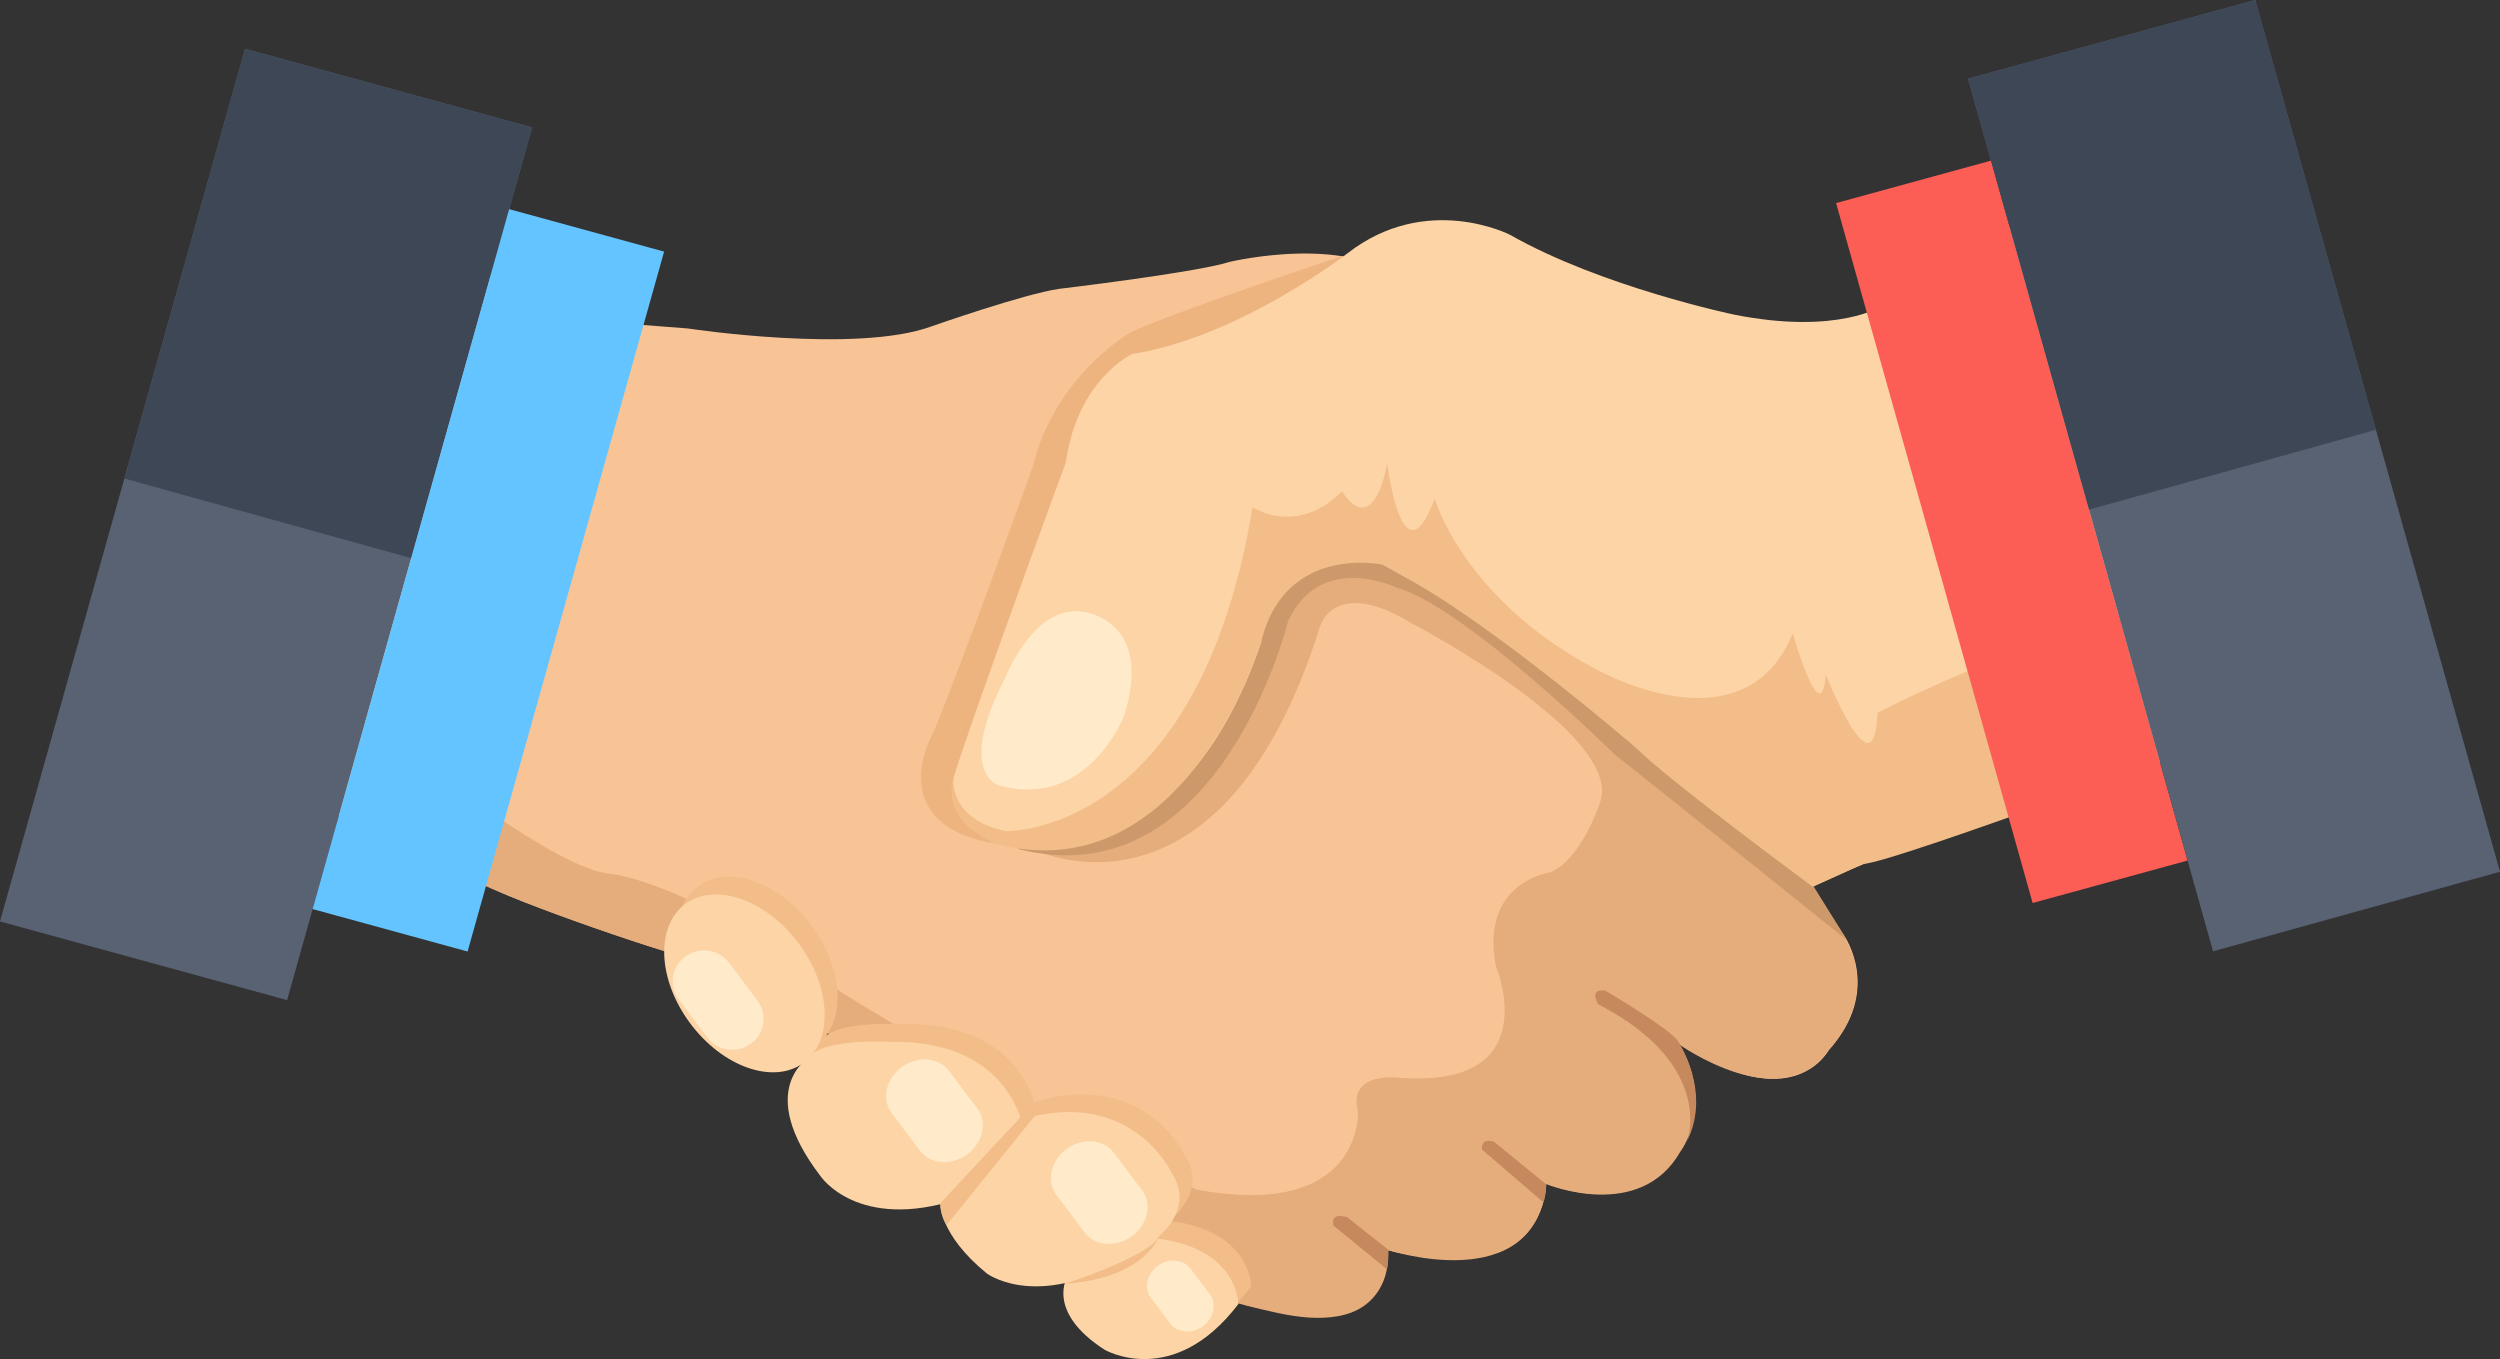
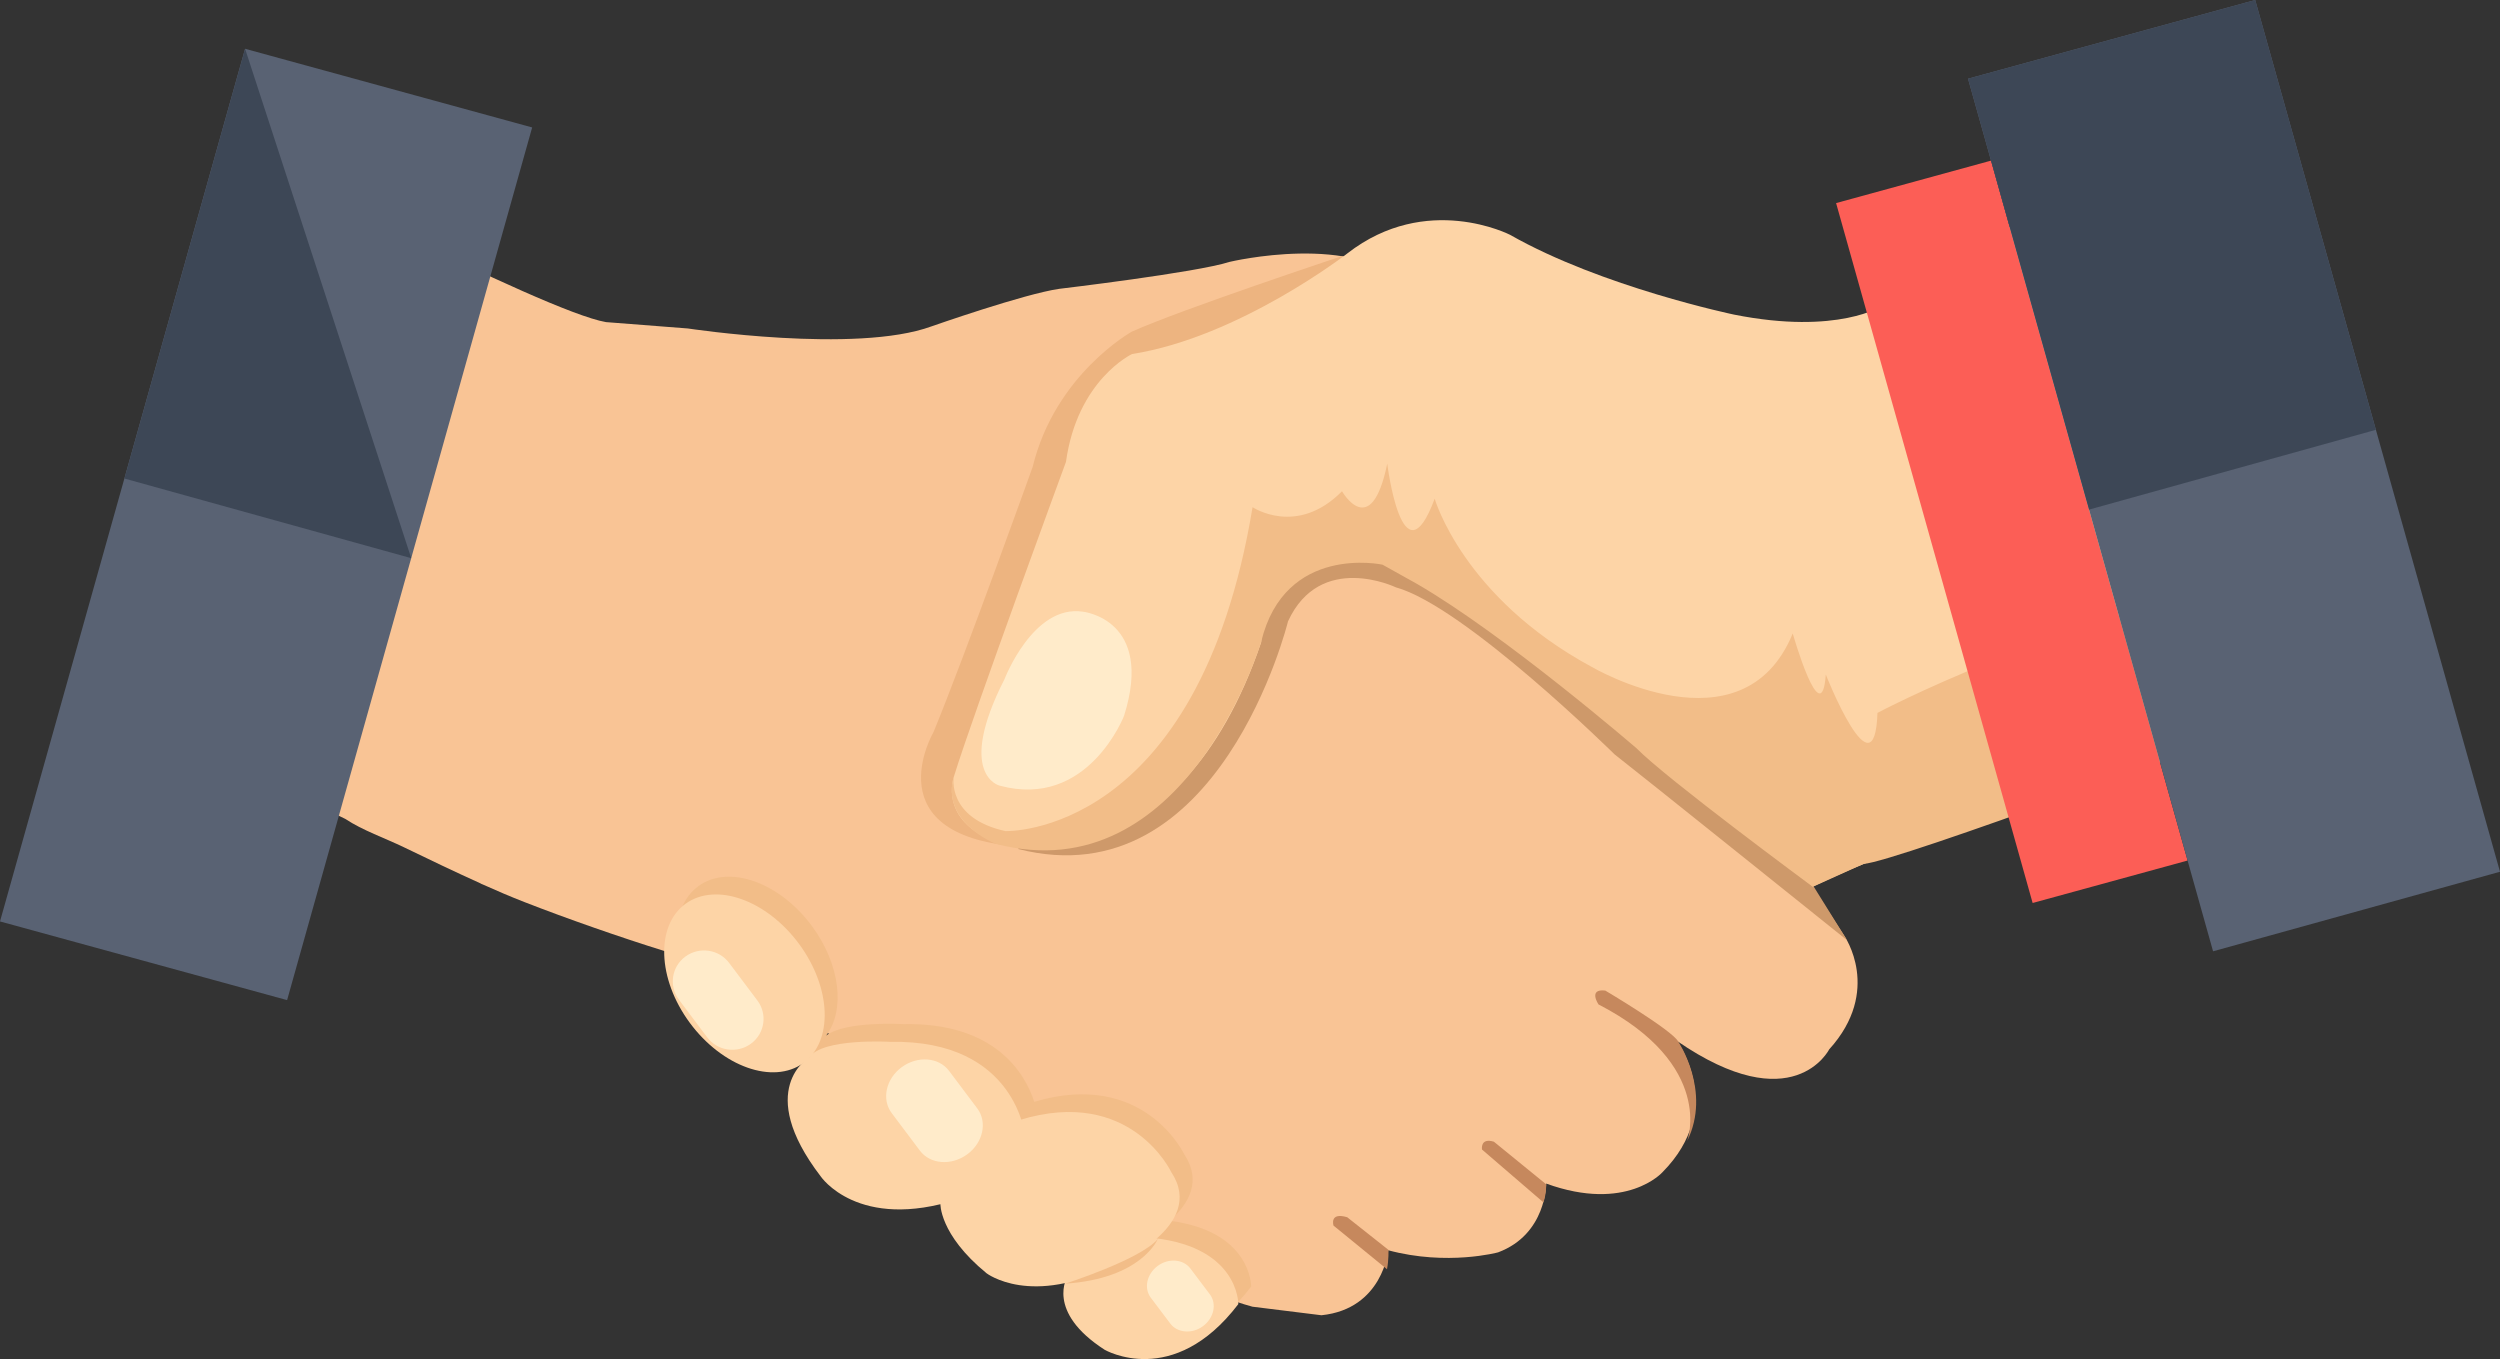
<svg xmlns="http://www.w3.org/2000/svg" fill="none" height="100%" overflow="visible" preserveAspectRatio="none" style="display: block;" viewBox="0 0 149 81" width="100%">
  <rect x="0" y="0" width="149" height="81" fill="#333333" stroke="none" />
  <g id="Vector">
    <path d="M109.925 55.785L107.998 52.824L83.853 17.09C80.855 13.793 73.28 15.609 73.28 15.609C71.308 16.244 63.134 17.214 63.134 17.214C61.037 17.513 55.514 19.453 55.514 19.453C51.018 21.102 40.998 19.577 40.998 19.577L36.117 19.198C32.396 18.563 14.284 9.045 14.284 9.045L10.953 36.893C10.665 36.74 10.377 36.58 10.089 36.426V43.735C10.104 43.742 10.119 43.75 10.134 43.757C13.612 45.442 17.097 47.127 20.574 48.804C21.623 49.498 22.945 49.95 24.074 50.497C25.595 51.233 27.116 51.963 28.652 52.656V52.663L28.756 52.707C29.583 53.079 30.417 53.436 31.259 53.764C33.762 54.742 37.018 55.88 39.58 56.675L42.526 57.681C43.782 58.163 44.948 58.703 46.122 59.395L66.169 72.933L70.023 75.851C71.759 77.12 74.646 77.879 74.646 77.879L78.758 78.389C82.421 78.01 82.738 74.516 82.738 74.516C86.268 75.464 89.288 74.64 89.288 74.64C92.175 73.561 92.153 70.541 92.153 70.541C96.945 72.277 99.086 69.862 99.086 69.862C102.896 66.011 99.942 62.036 99.942 62.036C106.876 66.814 109.017 62.547 109.017 62.547C112.199 59.038 109.925 55.785 109.925 55.785Z" fill="#F9C495" />
-     <path d="M61.805 50.708C61.805 50.708 72.851 55.953 78.692 37.28C78.692 37.28 79.593 34.362 84.148 37.156C84.148 37.156 96.671 43.691 95.386 47.747C95.386 47.747 94.294 51.233 92.367 51.999C92.367 51.999 88.195 52.568 89.155 57.579C89.155 57.579 92.234 64.873 83.44 64.239C83.44 64.239 80.294 63.794 80.936 66.266C80.936 66.266 81.254 72.736 71.301 70.898C71.301 70.898 56.23 63.225 47.665 57.557C46.351 56.573 44.941 55.697 43.508 54.895C42.216 54.166 40.88 53.502 39.492 52.969C38.79 52.7 38.074 52.452 37.343 52.262C36.619 52.072 35.925 52.072 35.216 51.81C34.493 51.547 33.799 51.204 33.119 50.84C28.298 48.243 23.506 43.735 18.692 41.117C15.819 39.556 12.947 37.995 10.075 36.434V43.742C13.567 45.435 17.067 47.127 20.559 48.812C21.608 49.505 22.93 49.957 24.059 50.504C26.43 51.649 28.792 52.809 31.251 53.772C33.754 54.749 37.011 55.887 39.573 56.682C42.858 57.703 45.31 58.673 48.079 60.694C48.212 60.789 48.345 60.891 48.477 60.993L63.459 71.102L70.223 76.011C71.419 76.879 72.94 77.492 74.365 77.835C75.569 78.127 76.787 78.448 78.027 78.528C79.127 78.593 80.375 78.484 81.298 77.828C82.103 77.259 82.583 76.361 82.694 75.399C82.709 75.238 82.723 75.078 82.723 74.917C82.723 74.779 82.723 74.64 82.716 74.501C82.716 74.501 91.517 77.39 92.152 70.57C92.152 70.57 97.742 72.882 100.149 68.637C100.149 68.637 102.239 65.938 100.053 62.233C100.053 62.233 106.093 66.544 108.914 62.678C108.914 62.678 112.192 59.439 109.844 55.734L108.042 52.845L99.403 45.515L88.874 36.769L84.724 33.64L80.656 32.539L77.23 33.086L74.535 36.55L61.805 50.708Z" fill="#E5AC7C" />
    <path d="M60.676 50.599L71.079 38.374L80.944 32.218L84.37 33.276L96.568 42.371L108.109 52.736L108.087 52.824L110.088 56.04C110.088 56.04 97.063 45.595 96.229 44.961C96.229 44.961 87.302 36.142 83.189 35.004C83.189 35.004 78.692 32.845 76.765 37.032C76.772 37.025 72.682 53.67 60.676 50.599Z" fill="#CE996A" />
    <path d="M95.675 59.038C95.675 59.038 99.677 61.409 100.024 62.08C100.024 62.08 102.018 65.041 100.556 68.002C100.556 68.002 102.269 63.48 95.269 59.862C95.269 59.862 94.634 58.914 95.675 59.038Z" fill="#C6885D" />
    <path d="M89.037 68.046L92.153 70.585C92.153 70.585 92.168 71.124 91.991 71.664L88.328 68.513C88.328 68.513 88.203 67.791 89.037 68.046Z" fill="#C6885D" />
    <path d="M80.294 72.547L82.753 74.494C82.753 74.494 82.775 75.085 82.665 75.647L79.475 73.043C79.482 73.05 79.209 72.226 80.294 72.547Z" fill="#C6885D" />
    <path d="M83.853 17.061L79.976 15.266C79.976 15.266 70.407 18.439 67.454 19.767C67.454 19.767 62.89 22.305 61.547 27.827C61.547 27.827 57.5 39.118 55.64 43.626C55.64 43.626 51.918 49.972 61.096 50.475L76.705 25.857L83.853 17.061Z" fill="#EDB480" />
    <path d="M134.246 4.515L112.191 18.221C112.191 18.221 109.563 19.986 103.36 18.753C103.36 18.753 95.46 17.105 90.003 13.997C90.003 13.997 85.026 11.43 80.308 15.099C80.308 15.099 73.884 20.088 67.468 21.102C67.468 21.102 64.212 22.626 63.532 27.528C63.532 27.528 58.031 42.481 56.872 46.222C56.872 46.222 55.713 49.14 60.018 50.409C60.018 50.409 70.207 52.904 75.169 38.272C75.169 38.272 75.206 35.529 76.971 34.129C78.558 32.86 81.851 32.889 82.619 33.37L84.332 34.304L92.979 40.227C92.979 40.227 97.52 43.524 100.259 46.572L108.049 52.831C108.049 52.831 109.784 52.007 111.069 51.496C111.069 51.496 131.943 43.261 134.335 43.429L134.246 4.515Z" fill="#FDD4A6" />
    <path d="M134.248 43.407C134.248 43.407 112.96 51.394 111.063 51.489L108.043 52.853C108.043 52.853 99.278 46.383 97.543 44.603C97.543 44.603 89.716 37.849 84.452 34.8L82.399 33.655C82.399 33.655 76.573 32.386 75.163 38.265C75.163 38.265 70.688 53.239 59.369 50.3C59.369 50.3 56.054 49.031 56.844 46.281C56.844 46.281 56.393 48.753 59.923 49.534C59.923 49.534 71.397 49.935 74.653 30.227C74.653 30.227 77.289 32.006 79.984 29.278C79.984 29.278 81.72 32.32 82.68 27.63C82.68 27.63 83.58 34.924 85.507 29.723C85.507 29.723 87.198 35.602 94.863 39.745C94.863 39.745 103.856 45.033 106.847 37.754C106.847 37.754 108.56 43.757 108.818 40.205C108.818 40.205 111.727 47.565 111.897 42.488C111.897 42.488 122.426 36.901 134.248 34.865V43.407Z" fill="#F2BD88" />
    <path d="M59.87 40.475C59.87 40.475 61.576 36.011 64.537 36.456C64.537 36.456 68.805 36.901 66.996 42.656C66.996 42.656 64.84 48.257 59.568 46.821C59.568 46.821 56.961 46.179 59.87 40.475Z" fill="#FFEBCA" />
    <path d="M69.713 72.758C70.828 71.781 71.655 70.409 70.585 68.805C70.585 68.805 68.2 63.714 61.643 65.668C61.097 63.998 59.339 60.927 53.824 61.037C53.824 61.037 50.383 60.832 49.238 61.722C50.383 60.212 50.087 57.499 48.404 55.209C46.469 52.583 43.442 51.503 41.641 52.802C39.839 54.093 39.95 57.273 41.884 59.899C43.767 62.459 46.691 63.538 48.5 62.393C47.762 63.21 46.772 65.238 49.689 69.053C49.689 69.053 51.631 71.956 56.822 70.716C56.829 71.044 57.013 72.744 59.576 74.83C59.576 74.83 61.193 76.062 64.235 75.413C64.035 76.121 63.976 77.704 66.605 79.396C66.605 79.396 70.688 81.774 74.572 76.675C74.565 76.675 74.609 73.385 69.713 72.758Z" fill="#F2BD88" />
    <path d="M47.629 56.266C49.563 58.892 49.667 62.065 47.873 63.363C46.071 64.654 43.044 63.582 41.109 60.956C39.174 58.331 39.071 55.158 40.865 53.859C42.674 52.561 45.694 53.641 47.629 56.266Z" fill="#FDD4A6" />
    <path d="M53.048 62.094C53.048 62.094 49.017 61.854 48.227 63.021C48.227 63.021 44.934 64.917 48.913 70.111C48.913 70.111 51.128 73.415 57.124 71.467C57.124 71.467 61.695 71.081 61.104 67.776C61.111 67.776 60.617 61.948 53.048 62.094Z" fill="#FDD4A6" />
    <path d="M56.046 71.708C56.046 71.708 55.95 73.553 58.8 75.887C58.8 75.887 61.458 77.93 66.369 75.399C66.369 75.399 71.973 73.116 69.809 69.862C69.809 69.862 67.402 64.713 60.764 66.755L56.046 71.708Z" fill="#FDD4A6" />
    <path d="M63.621 76.077C63.621 76.077 62.292 78.163 65.837 80.446C65.837 80.446 69.92 82.824 73.804 77.725C73.804 77.725 73.855 74.129 68.251 73.743L63.621 76.077Z" fill="#FDD4A6" />
-     <path d="M60.941 66.463L56.046 71.708C56.046 71.708 55.987 72.32 56.408 73.021L61.82 66.325L60.941 66.463Z" fill="#F2BD88" />
    <path d="M63.481 76.507C63.481 76.507 67.978 75.07 69.004 73.845C69.004 73.838 68.059 76.208 63.481 76.507Z" fill="#F2BD88" />
    <path d="M45.14 59.629C45.753 60.446 45.583 61.598 44.756 62.204C43.929 62.809 42.762 62.641 42.149 61.824L40.466 59.585C39.853 58.768 40.023 57.616 40.85 57.01C41.677 56.405 42.843 56.573 43.456 57.39L45.14 59.629Z" fill="#FFEBCA" />
    <path d="M58.246 66.062C58.859 66.879 58.593 68.105 57.648 68.797C56.703 69.49 55.44 69.396 54.827 68.579L53.144 66.339C52.531 65.522 52.797 64.297 53.742 63.604C54.687 62.911 55.95 63.006 56.563 63.823L58.246 66.062Z" fill="#FFEBCA" />
-     <path d="M68.067 70.942C68.68 71.759 68.414 72.984 67.469 73.677C66.524 74.37 65.261 74.275 64.648 73.459L62.965 71.219C62.352 70.402 62.618 69.177 63.563 68.484C64.508 67.791 65.77 67.886 66.383 68.703L68.067 70.942Z" fill="#FFEBCA" />
    <path d="M72.113 77.149C72.534 77.711 72.349 78.557 71.7 79.038C71.05 79.52 70.171 79.447 69.75 78.885L68.584 77.339C68.163 76.777 68.347 75.931 68.997 75.45C69.647 74.968 70.526 75.041 70.947 75.603L72.113 77.149Z" fill="#FFEBCA" />
    <path d="M14.605 2.907L0 54.918L17.111 59.607L31.717 7.596L14.605 2.907Z" fill="#596273" />
-     <path d="M14.608 2.91L7.416 28.52L24.51 33.268L31.716 7.6L14.608 2.91Z" fill="#3D4756" />
-     <path d="M30.346 12.465L18.632 54.18L27.868 56.711L39.581 14.996L30.346 12.465Z" fill="#64C4FF" />
+     <path d="M14.608 2.91L7.416 28.52L24.51 33.268L14.608 2.91Z" fill="#3D4756" />
    <path d="M109.431 12.104L121.145 53.818L130.38 51.288L118.666 9.573L109.431 12.104Z" fill="#FC5E56" />
    <path d="M149 51.956L134.41 0L117.294 4.69L131.899 56.697L149 51.956Z" fill="#596273" />
    <path d="M124.508 30.372L141.601 25.617L134.41 0L117.294 4.69L124.508 30.372Z" fill="#3D4756" />
  </g>
</svg>